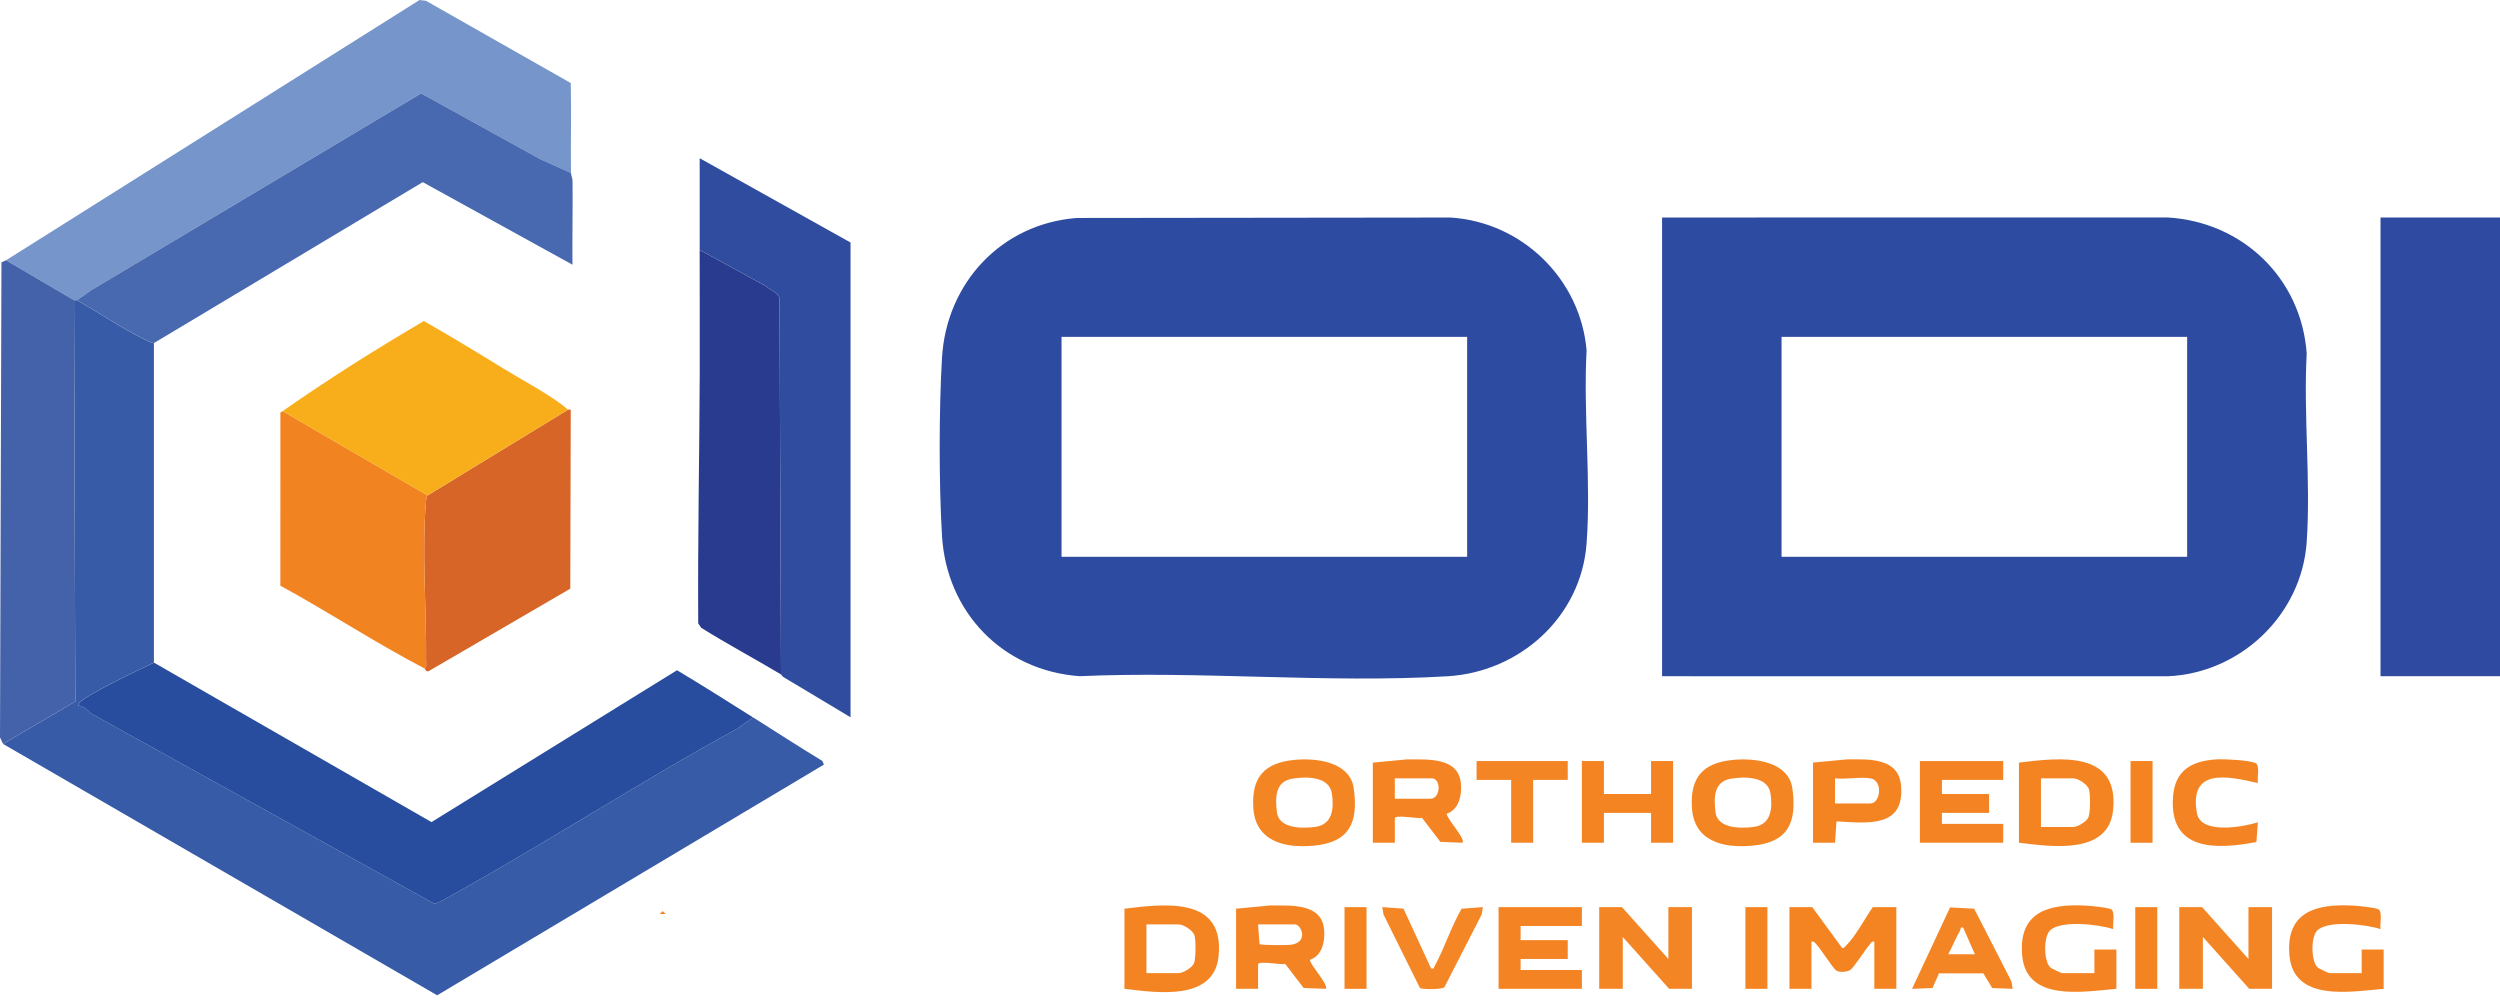
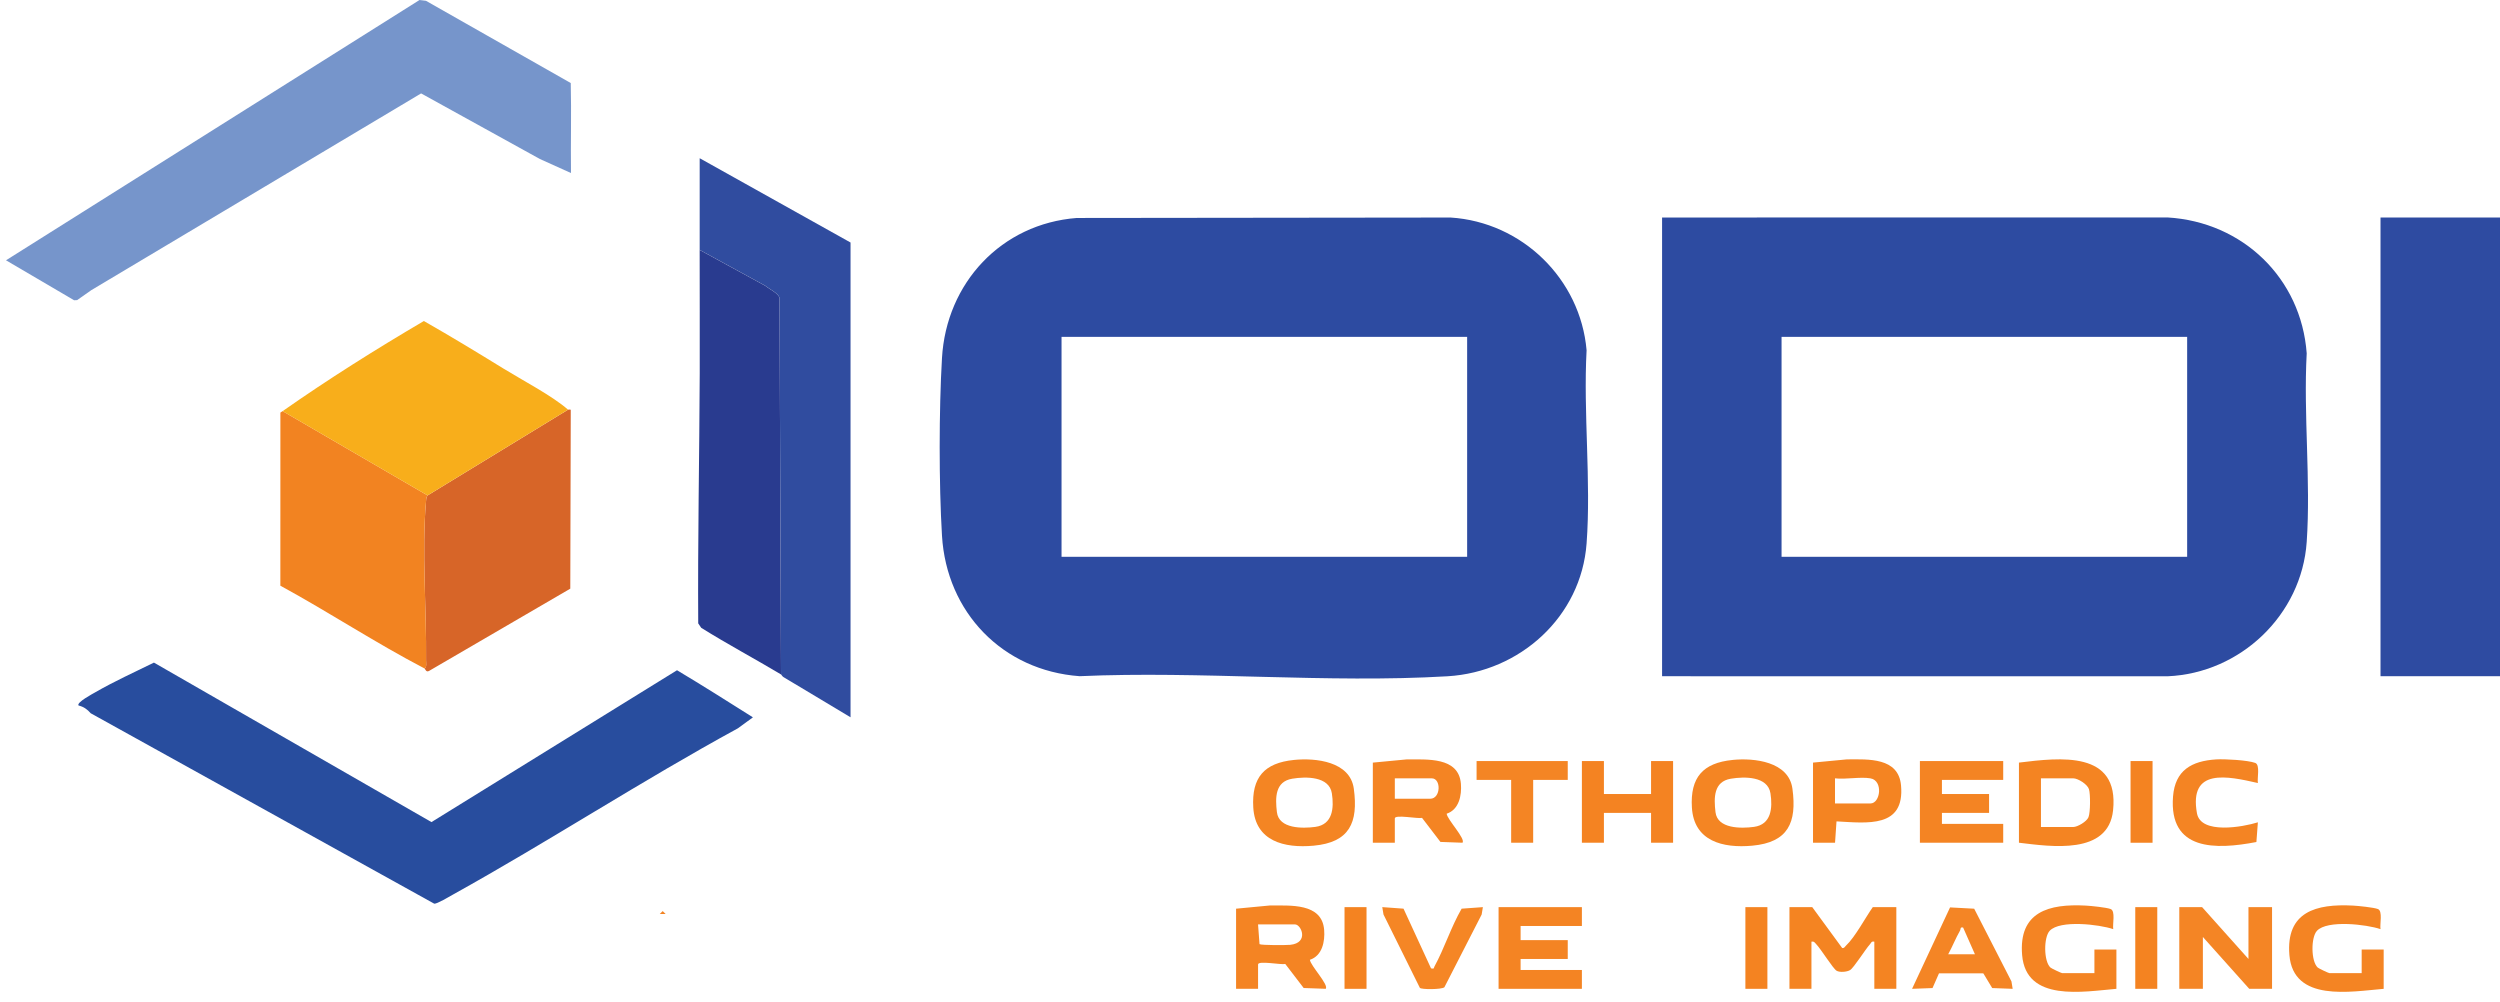
<svg xmlns="http://www.w3.org/2000/svg" width="242" height="97" viewBox="0 0 242 97" fill="none">
-   <path d="M7.454 29.061C9.066 29.969 10.636 31.018 12.248 31.926C12.683 32.171 14.596 33.248 14.899 33.212V64.137C13.016 65.068 11.061 65.95 9.243 66.999C8.968 67.158 7.392 67.989 7.599 68.286C8.109 68.413 8.444 68.652 8.778 69.037L42.038 87.475C42.305 87.502 43.486 86.793 43.841 86.595C53.139 81.433 62.091 75.589 71.436 70.492L72.883 69.434C75.119 70.848 77.345 72.286 79.605 73.662L79.755 74.013L42.318 96.344L0.296 72.013L7.291 67.905L7.168 29.061C7.252 29.08 7.405 29.033 7.454 29.061Z" fill="#375BA7" />
  <path d="M14.899 64.139L41.766 79.579L65.535 64.879C68.007 66.358 70.448 67.9 72.883 69.438L71.436 70.496C62.091 75.591 53.139 81.437 43.841 86.599C43.486 86.796 42.305 87.505 42.038 87.479L8.778 69.041C8.442 68.656 8.107 68.417 7.599 68.29C7.394 67.993 8.968 67.162 9.243 67.003C11.061 65.952 13.016 65.07 14.899 64.141V64.139Z" fill="#284D9E" />
  <path d="M0.582 25.196L40.61 0L41.233 0.078L55.249 8.038C55.319 10.94 55.236 13.849 55.272 16.75L52.262 15.392L40.763 9.042L8.839 28.086L7.453 29.061C7.403 29.033 7.25 29.08 7.166 29.061L0.58 25.196H0.582Z" fill="#7695CB" />
-   <path d="M55.274 16.748C55.276 16.957 55.42 17.237 55.422 17.527C55.452 20.224 55.388 22.926 55.416 25.623L40.921 17.63L14.899 33.21C14.596 33.246 12.683 32.169 12.248 31.924C10.636 31.014 9.066 29.967 7.454 29.059L8.841 28.084L40.765 9.04L52.264 15.39L55.274 16.748Z" fill="#4868AF" />
  <path d="M67.729 24.193C67.734 21.237 67.725 18.273 67.729 15.316L82.332 23.476V69.433L75.839 65.542C75.708 65.464 75.644 65.305 75.604 65.281L75.458 28.847C75.367 28.388 74.444 27.969 74.072 27.656L67.729 24.191V24.193Z" fill="#304C9F" />
-   <path d="M0.582 25.196L7.168 29.061L7.289 67.905L0.296 72.013L0 71.377L0.14 25.393L0.582 25.196Z" fill="#4462AA" />
  <path d="M75.602 65.285C73.065 63.768 70.401 62.351 67.877 60.77L67.588 60.343C67.535 52.272 67.702 44.213 67.734 36.144C67.751 32.207 67.721 28.176 67.727 24.195L74.07 27.66C74.442 27.973 75.365 28.392 75.456 28.851L75.602 65.285Z" fill="#293B8F" />
  <path d="M54.987 39.655C55.01 39.676 55.194 39.608 55.249 39.674L55.204 56.982L41.533 64.945C41.241 65.117 41.165 64.746 41.099 64.711C41.336 64.564 41.241 64.167 41.245 63.926C41.296 59.075 40.822 53.303 41.235 48.596C41.254 48.373 41.245 48.153 41.385 47.961L54.986 39.657L54.987 39.655Z" fill="#D76528" />
  <path d="M41.385 47.96C41.245 48.151 41.254 48.371 41.235 48.595C40.822 53.302 41.296 59.074 41.245 63.925C41.243 64.168 41.336 64.562 41.099 64.71C36.347 62.232 31.845 59.26 27.138 56.694L27.142 39.939L27.356 39.796L41.387 47.956L41.385 47.96Z" fill="#F28321" />
  <path d="M54.987 39.656L41.387 47.959L27.356 39.8C31.782 36.697 36.369 33.817 41.029 31.075C43.627 32.552 46.188 34.109 48.731 35.675C50.559 36.802 53.47 38.321 54.987 39.656Z" fill="#F8AE1B" />
  <path d="M64.435 88.478C64.245 88.47 64.052 88.484 63.862 88.478L64.148 88.193L64.435 88.48V88.478Z" fill="#F28322" />
  <path d="M160.889 65.457V21.055L209.82 21.049C217.094 21.483 222.752 26.925 223.289 34.202C222.965 40.169 223.695 46.543 223.289 52.463C222.804 59.529 216.866 65.167 209.821 65.464L160.891 65.459L160.889 65.457ZM211.716 32.611H172.455V53.901H211.716V32.611Z" fill="#2D4BA1" />
  <path d="M104.248 21.1L140.42 21.057C147.34 21.502 152.983 27.002 153.582 33.906C153.254 40.001 154.03 46.566 153.582 52.606C153.057 59.709 147.124 65.045 140.122 65.463C128.502 66.155 116.199 64.932 104.508 65.455C97.057 64.916 91.628 59.284 91.184 51.853C90.883 46.801 90.89 39.713 91.184 34.655C91.605 27.396 96.924 21.658 104.248 21.098V21.1ZM142.019 32.611H102.757V53.901H142.019V32.611Z" fill="#2D4BA1" />
  <path d="M242 21.055H230.434V65.457H242V21.055Z" fill="#2E4BA1" />
  <path d="M181.282 87.811H183.565V95.718H181.435V91.156C181.142 91.087 181.143 91.262 181.007 91.412C180.571 91.889 179.446 93.689 179.088 93.903C178.777 94.091 178.079 94.146 177.783 93.968C177.419 93.748 176.278 91.876 175.802 91.387C175.656 91.237 175.604 91.101 175.348 91.156V95.718H173.219V87.811H175.426L178.32 91.764C178.519 91.814 178.583 91.637 178.695 91.533C179.566 90.723 180.575 88.817 181.286 87.811H181.282Z" fill="#F48422" />
  <path d="M217.651 92.828V87.811H219.934V95.718H217.727L213.239 90.701V95.718H210.955V87.811H213.163L217.651 92.828Z" fill="#F48525" />
-   <path d="M161.498 92.828V87.811H163.781V95.718H161.573L157.085 90.701V95.718H154.802V87.811H157.009L161.498 92.828Z" fill="#F48525" />
  <path d="M195.434 81.576V73.82C199.433 73.332 205.153 72.631 204.546 78.439C204.091 82.801 198.536 81.944 195.434 81.576ZM197.564 80.055H200.683C201.1 80.055 201.992 79.535 202.166 79.103C202.354 78.638 202.358 76.871 202.213 76.397C202.069 75.923 201.148 75.341 200.683 75.341H197.564V80.055Z" fill="#F48422" />
-   <path d="M108.845 95.718V87.962C112.844 87.475 118.563 86.773 117.956 92.581C117.501 96.943 111.947 96.086 108.845 95.718ZM110.974 94.197H114.094C114.511 94.197 115.402 93.677 115.577 93.245C115.764 92.781 115.768 91.013 115.624 90.539C115.48 90.065 114.558 89.483 114.094 89.483H110.974V94.197Z" fill="#F48422" />
  <path d="M119.65 87.962L122.915 87.651C124.87 87.667 127.965 87.376 128.178 90.008C128.269 91.142 127.994 92.512 126.799 92.908C126.852 93.473 128.671 95.36 128.325 95.716L126.196 95.639L124.415 93.312C124.017 93.416 121.781 92.961 121.781 93.359V95.716H119.652V87.96L119.65 87.962ZM121.779 89.483L121.922 91.393C122.087 91.508 124.501 91.499 124.899 91.459C126.729 91.27 125.968 89.483 125.356 89.483H121.779Z" fill="#F48423" />
  <path d="M132.888 73.822L136.153 73.511C138.109 73.526 141.203 73.236 141.416 75.868C141.507 77.002 141.232 78.371 140.037 78.767C140.09 79.332 141.909 81.219 141.564 81.576L139.434 81.498L137.653 79.171C137.255 79.276 135.019 78.82 135.019 79.219V81.576H132.89V73.82L132.888 73.822ZM135.019 77.319H138.444C139.481 77.319 139.521 75.343 138.596 75.343H135.019V77.319Z" fill="#F48423" />
  <path d="M153.127 87.811V89.635H147.194V91.004H151.758V92.828H147.194V93.894H153.127V95.718H145.062V87.811H153.127Z" fill="#F48423" />
  <path d="M193.911 73.67V75.494H187.978V76.861H192.542V78.688H187.978V79.751H193.911V81.576H185.846V73.67H193.911Z" fill="#F48423" />
  <path d="M125.248 73.562C127.368 73.347 130.69 73.706 131.049 76.344C131.498 79.638 130.628 81.543 127.161 81.862C124.324 82.122 121.508 81.439 121.317 78.162C121.146 75.257 122.379 73.854 125.246 73.564L125.248 73.562ZM125.088 75.379C123.42 75.659 123.439 77.218 123.604 78.615C123.793 80.235 126.082 80.21 127.322 80.043C129.006 79.816 129.143 78.221 128.925 76.797C128.669 75.13 126.393 75.16 125.09 75.379H125.088Z" fill="#F48523" />
  <path d="M167.706 73.562C169.815 73.348 173.151 73.721 173.507 76.344C173.956 79.638 173.086 81.543 169.62 81.862C166.783 82.122 163.967 81.439 163.775 78.162C163.604 75.257 164.837 73.854 167.704 73.564L167.706 73.562ZM167.545 75.379C165.876 75.659 165.895 77.218 166.06 78.616C166.25 80.235 168.539 80.21 169.779 80.043C171.463 79.816 171.599 78.221 171.381 76.797C171.125 75.13 168.85 75.16 167.547 75.379H167.545Z" fill="#F48523" />
  <path d="M230.74 95.719C227.535 95.988 221.99 97.031 221.613 92.447C221.268 88.255 224.201 87.471 227.772 87.661C228.28 87.688 229.765 87.839 230.178 87.993C230.673 88.177 230.347 89.483 230.434 89.94C229.08 89.481 225.28 89.03 224.281 90.102C223.689 90.735 223.695 93.06 224.357 93.659C224.463 93.754 225.415 94.2 225.491 94.2H228.61V91.918H230.74V95.72V95.719Z" fill="#F48423" />
  <path d="M204.868 95.719C201.663 95.988 196.119 97.031 195.741 92.447C195.396 88.255 198.33 87.471 201.901 87.661C202.409 87.688 203.894 87.839 204.307 87.993C204.802 88.177 204.476 89.483 204.563 89.94C203.209 89.481 199.409 89.03 198.409 90.102C197.818 90.735 197.823 93.06 198.485 93.659C198.591 93.754 199.543 94.2 199.619 94.2H202.739V91.918H204.868V95.72V95.719Z" fill="#F48423" />
  <path d="M177.63 81.576H175.5V73.82L178.766 73.509C180.855 73.498 183.774 73.306 184.02 76.025C184.396 80.176 180.757 79.67 177.774 79.509L177.632 81.574L177.63 81.576ZM181.052 75.343C180.063 75.176 178.669 75.466 177.628 75.343V77.776H181.052C182.033 77.776 182.314 75.555 181.052 75.343Z" fill="#F48422" />
  <path d="M155.259 73.67V76.861H159.823V73.67H161.955V81.576H159.823V78.688H155.259V81.576H153.127V73.67H155.259Z" fill="#F48322" />
  <path d="M194.825 95.718L192.846 95.644L191.987 94.222L187.695 94.218L187.068 95.644L185.088 95.718L188.765 87.837L191.101 87.962L194.708 95.001L194.827 95.718H194.825ZM188.587 92.373H191.173L190.03 89.786C189.713 89.718 189.823 89.923 189.728 90.088C189.307 90.824 188.994 91.631 188.585 92.373H188.587Z" fill="#F48525" />
  <path d="M218.563 75.797C215.609 75.124 211.869 74.301 212.666 78.727C213.038 80.796 217.126 80.053 218.563 79.6L218.419 81.507C214.479 82.264 209.933 82.387 210.35 77.093C210.55 74.563 212.144 73.662 214.526 73.51C215.336 73.459 217.585 73.581 218.307 73.85C218.802 74.034 218.476 75.34 218.563 75.797Z" fill="#F48423" />
  <path d="M138.522 93.74C138.867 93.805 138.763 93.721 138.859 93.547C139.817 91.8 140.471 89.705 141.486 87.96L143.543 87.811L143.424 88.527L139.817 95.566C139.563 95.792 137.574 95.8 137.441 95.621L133.923 88.525L133.804 87.809L135.86 87.958L138.524 93.738L138.522 93.74Z" fill="#F58625" />
  <path d="M151.758 73.67V75.494H148.411V81.576H146.28V75.494H142.933V73.67H151.758Z" fill="#F48524" />
  <path d="M208.367 73.67H206.237V81.578H208.367V73.67Z" fill="#F48321" />
  <path d="M132.279 87.811H130.15V95.718H132.279V87.811Z" fill="#F48321" />
  <path d="M171.084 87.811H168.954V95.718H171.084V87.811Z" fill="#F48321" />
  <path d="M208.824 87.811H206.694V95.718H208.824V87.811Z" fill="#F48321" />
</svg>